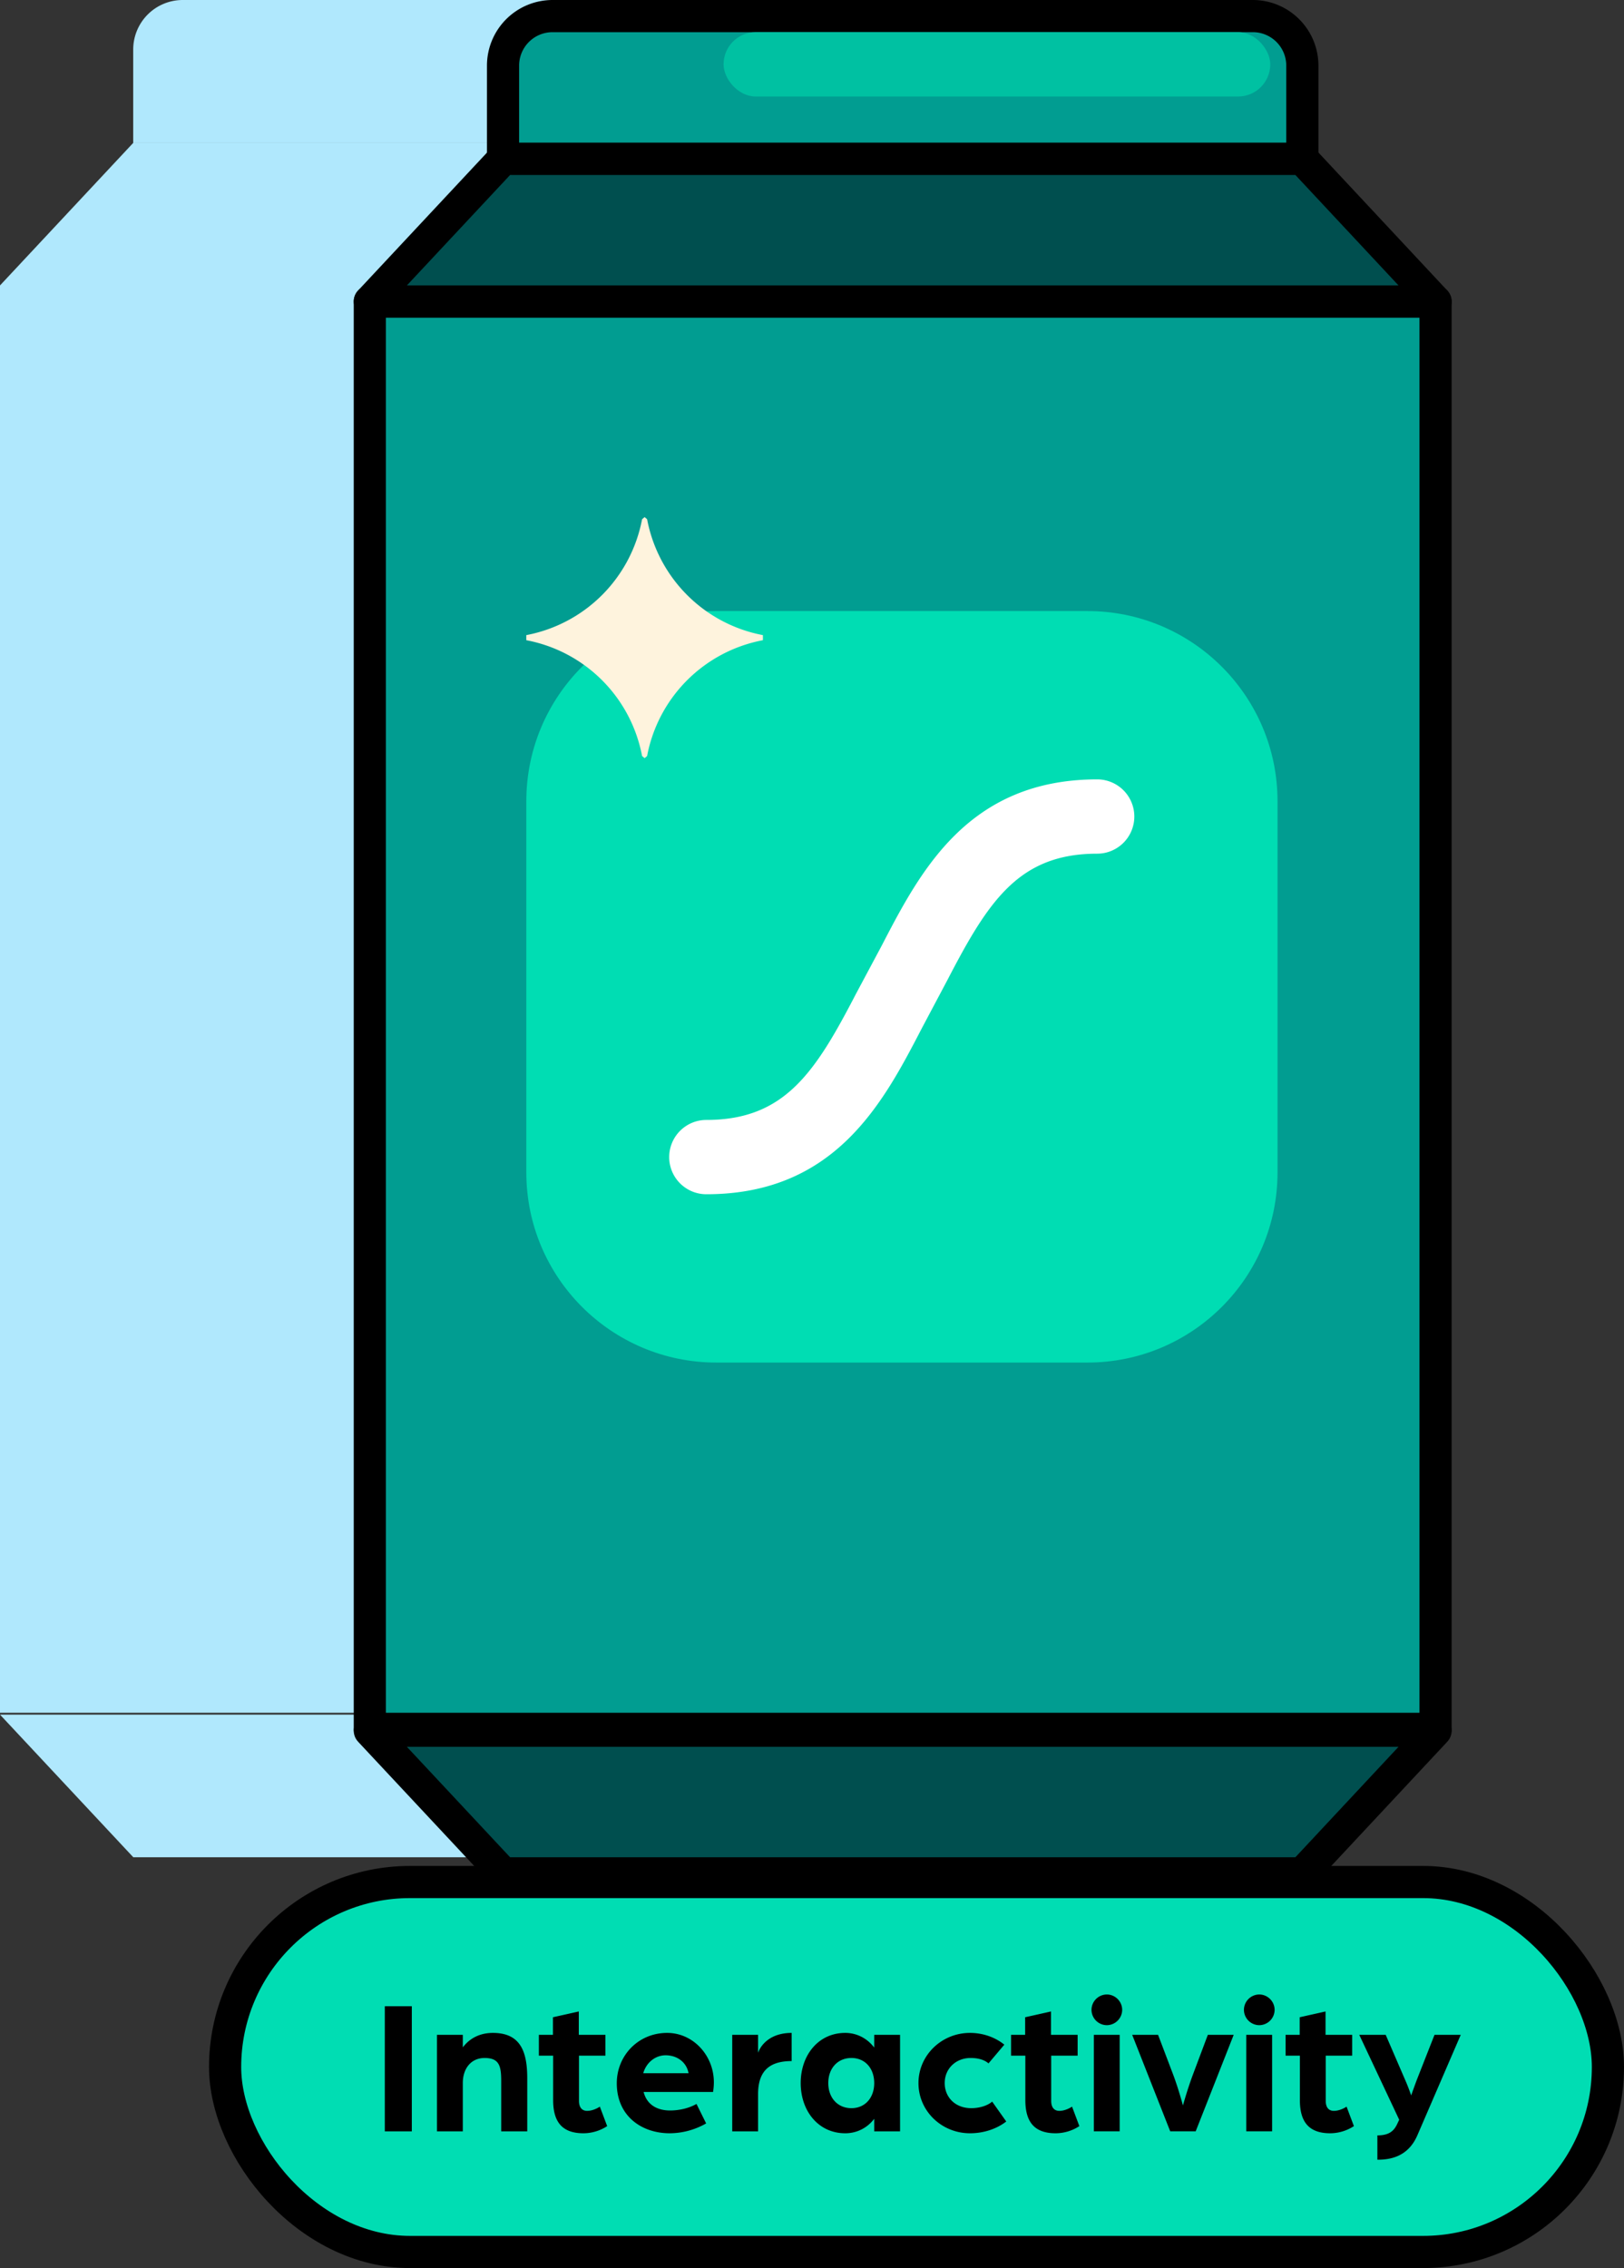
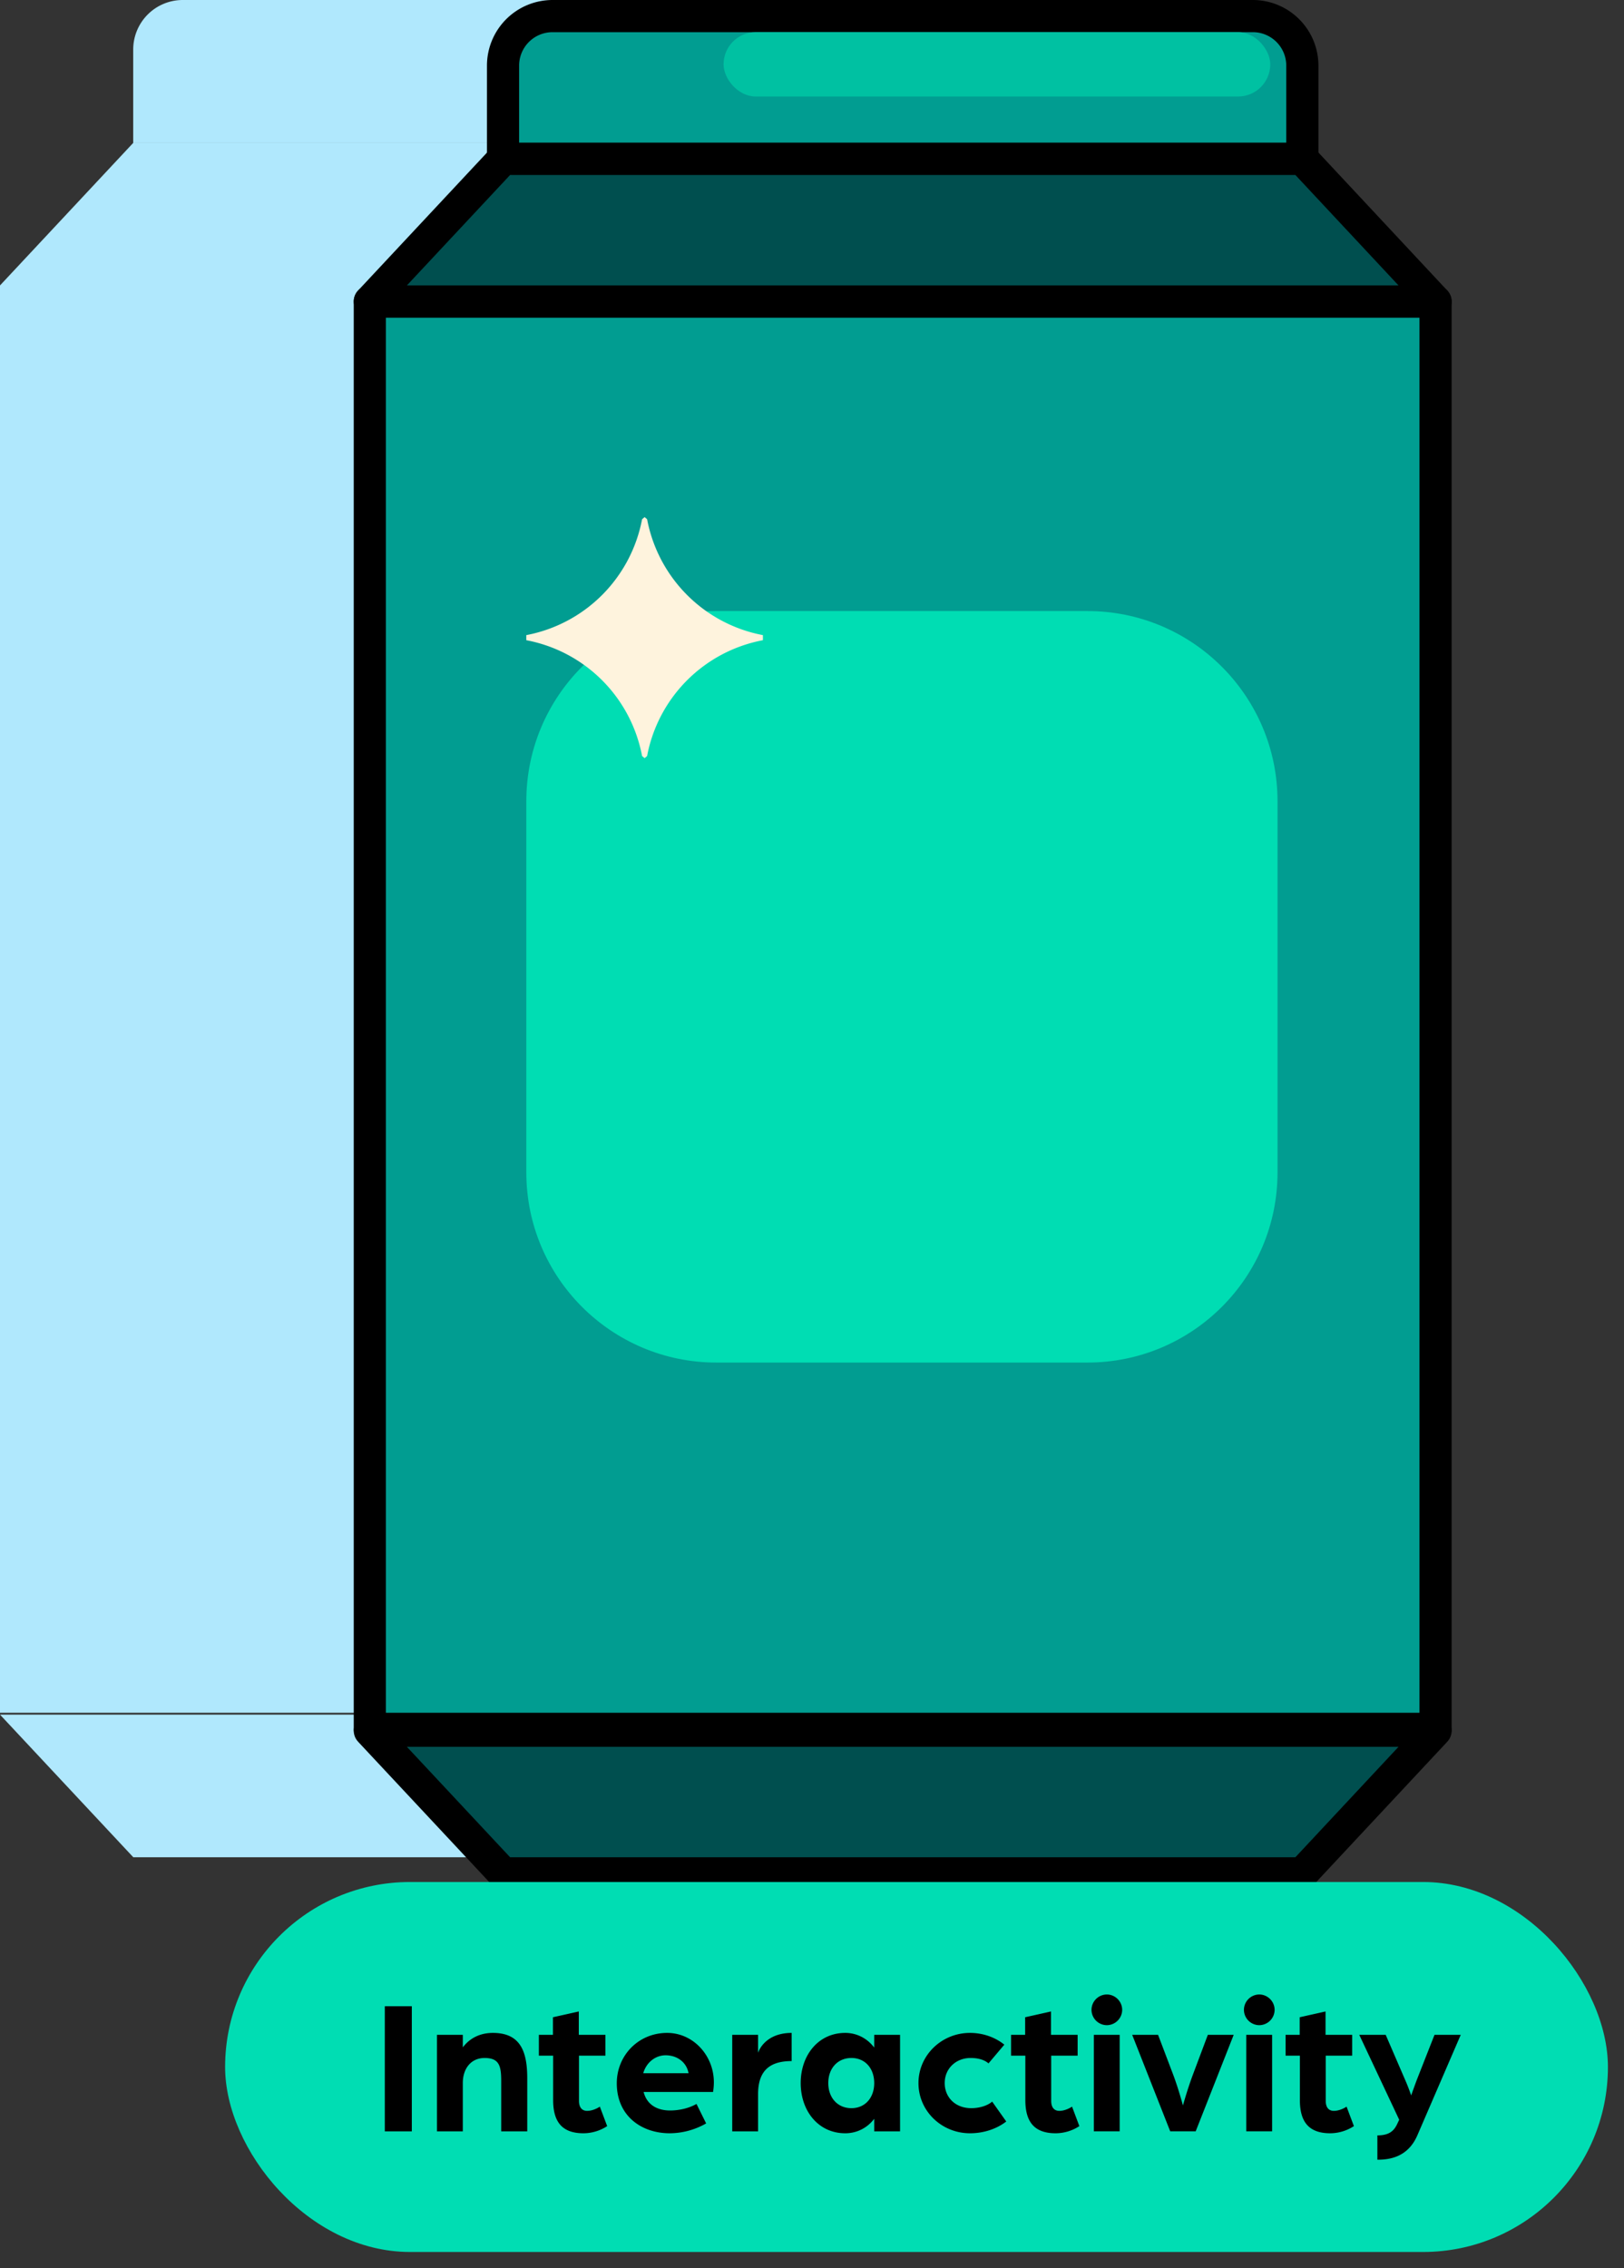
<svg xmlns="http://www.w3.org/2000/svg" width="101" height="141" fill="none">
  <rect width="100%" height="100%" fill="#333333" stroke="none" />
  <path fill="#B0E8FD" d="M66.28 17.745H0v88.734h66.28V17.745zM54.916 0H11.36a3.08 3.08 0 0 0-3.075 3.079v5.797h49.71V3.08A3.08 3.08 0 0 0 54.916 0zm3.081 115.461H8.29L0 106.594h66.28l-8.283 8.867zm0-106.583H8.29L0 17.745h66.28l-8.283-8.867z" />
  <path fill="#019D91" stroke="#000" stroke-linejoin="round" stroke-width="2" d="M89.28 18.745H23v88.734h66.28V18.745zM77.916 1H34.36a3.08 3.08 0 0 0-3.075 3.079v5.797h49.71V4.08A3.08 3.08 0 0 0 77.916 1z" />
  <rect width="34" height="4" x="45" y="2" fill="#00C1A2" rx="2" />
  <g clip-path="url(#a)">
    <path fill="#00DDB3" d="M67.63 37.987H44.556c-6.53 0-11.823 5.293-11.823 11.822v23.076c0 6.53 5.293 11.822 11.823 11.822H67.63c6.529 0 11.822-5.293 11.822-11.822V49.81c0-6.53-5.293-11.822-11.822-11.822z" />
-     <path fill="#fff" d="M68.243 48.452c-8.053 0-11.023 5.742-13.418 10.356l-1.576 2.95c-2.539 4.893-4.434 7.866-9.318 7.866a2.31 2.31 0 0 0-2.312 2.31 2.308 2.308 0 0 0 2.312 2.309c8.054 0 11.024-5.742 13.419-10.356l1.566-2.95c2.539-4.893 4.434-7.866 9.318-7.866a2.309 2.309 0 0 0 2.312-2.31 2.31 2.31 0 0 0-2.312-2.309h.01z" />
  </g>
  <path fill="#FEF3DD" d="m40.09 32.147-.158.133a9.042 9.042 0 0 1-7.2 7.204v.316a9.03 9.03 0 0 1 7.2 7.2l.158.133.155-.134a9.032 9.032 0 0 1 7.202-7.199v-.316a9.043 9.043 0 0 1-7.202-7.204l-.155-.133z" />
  <path fill="#004F4F" stroke="#000" stroke-linejoin="round" stroke-width="2" d="M80.997 116.461H31.29L23 107.594h66.28l-8.283 8.867zm0-106.583H31.29L23 18.745h66.28l-8.283-8.867z" />
  <rect width="86" height="23" x="14" y="117" fill="#00DDB3" rx="11.5" />
-   <rect width="86" height="23" x="14" y="117" stroke="#000" stroke-width="2" rx="11.5" />
  <path fill="#000" d="M23.932 132.5v-7.776h1.68v7.776h-1.68zm3.243 0v-6h1.608v.78c.444-.588 1.092-.9 1.872-.9 1.716 0 2.136 1.164 2.136 2.82v3.3h-1.62v-3.12c0-.924-.108-1.44-1.032-1.44-.828 0-1.356.636-1.356 1.56v3h-1.608zm7.226-1.944v-2.76h-.888V126.5h.876v-1.092l1.608-.36v1.452h1.656v1.296h-1.644v2.808c0 .456.228.624.504.624.42 0 .792-.264.792-.264l.456 1.212a2.72 2.72 0 0 1-1.476.444c-1.356 0-1.884-.744-1.884-2.064zm5.602-1.668h2.82c-.132-.708-.731-1.116-1.428-1.116-.612 0-1.188.42-1.392 1.116zm-1.644.624c0-1.728 1.344-3.132 3.133-3.132 1.608 0 2.904 1.392 2.904 3.072 0 .312-.049.6-.049.6h-4.32c.216.84.9 1.152 1.645 1.152.552 0 1.164-.132 1.644-.408l.6 1.212a4.6 4.6 0 0 1-2.268.612c-1.729 0-3.289-1.056-3.289-3.108zm7.18 2.988v-6h1.607v1.116c.168-.48.756-1.236 2.088-1.236v1.752c-1.404 0-2.088.636-2.088 2.064v2.304h-1.608zm4.258-3c0-1.728 1.092-3.12 2.772-3.12.696 0 1.356.324 1.8.912v-.792h1.608v6h-1.608v-.78c-.444.588-1.104.9-1.8.9-1.68 0-2.772-1.392-2.772-3.12zm1.716 0c0 .924.588 1.56 1.44 1.56.84 0 1.416-.636 1.416-1.56s-.576-1.56-1.416-1.56c-.852 0-1.44.636-1.44 1.56zm5.608 0c0-1.728 1.44-3.12 3.204-3.12.816 0 1.572.276 2.136.732l-.984 1.164c-.264-.228-.648-.336-1.116-.336-.9 0-1.608.648-1.608 1.56 0 .864.636 1.56 1.656 1.56.48 0 .996-.144 1.296-.408l.876 1.236c-.588.456-1.392.732-2.256.732-1.764 0-3.204-1.38-3.204-3.12zm6.647 1.056v-2.76h-.888V126.5h.876v-1.092l1.608-.36v1.452h1.656v1.296h-1.644v2.808c0 .456.228.624.504.624.42 0 .792-.264.792-.264l.456 1.212a2.72 2.72 0 0 1-1.476.444c-1.356 0-1.884-.744-1.884-2.064zm4.259 1.944v-6h1.608v6h-1.608zm-.144-7.548a.96.96 0 0 1 .948-.96c.528 0 .96.432.96.96a.96.96 0 0 1-.96.948.958.958 0 0 1-.948-.948zm4.895 7.548-2.365-6h1.609l.947 2.496c.349.936.6 1.896.6 1.896s.264-.96.612-1.896l.937-2.496h1.608l-2.364 6h-1.584zm4.73 0v-6h1.607v6h-1.608zm-.145-7.548a.96.96 0 0 1 .948-.96c.528 0 .96.432.96.96a.96.96 0 0 1-.96.948.958.958 0 0 1-.948-.948zm3.479 5.604v-2.76h-.888V126.5h.876v-1.092l1.608-.36v1.452h1.656v1.296H82.45v2.808c0 .456.228.624.504.624.42 0 .792-.264.792-.264l.456 1.212a2.72 2.72 0 0 1-1.476.444c-1.356 0-1.884-.744-1.884-2.064zm4.82 3.708v-1.512c.745 0 1.045-.288 1.249-.744l.108-.228-2.484-5.28h1.644l1.212 2.808c.204.456.372.96.372.96s.264-.744.372-1.02l1.08-2.748h1.632l-2.7 6.252c-.6 1.38-1.764 1.512-2.484 1.512z" />
  <defs>
    <clipPath id="a">
      <path fill="#fff" d="M32.732 37.987h46.721v46.721H32.732z" />
    </clipPath>
  </defs>
</svg>